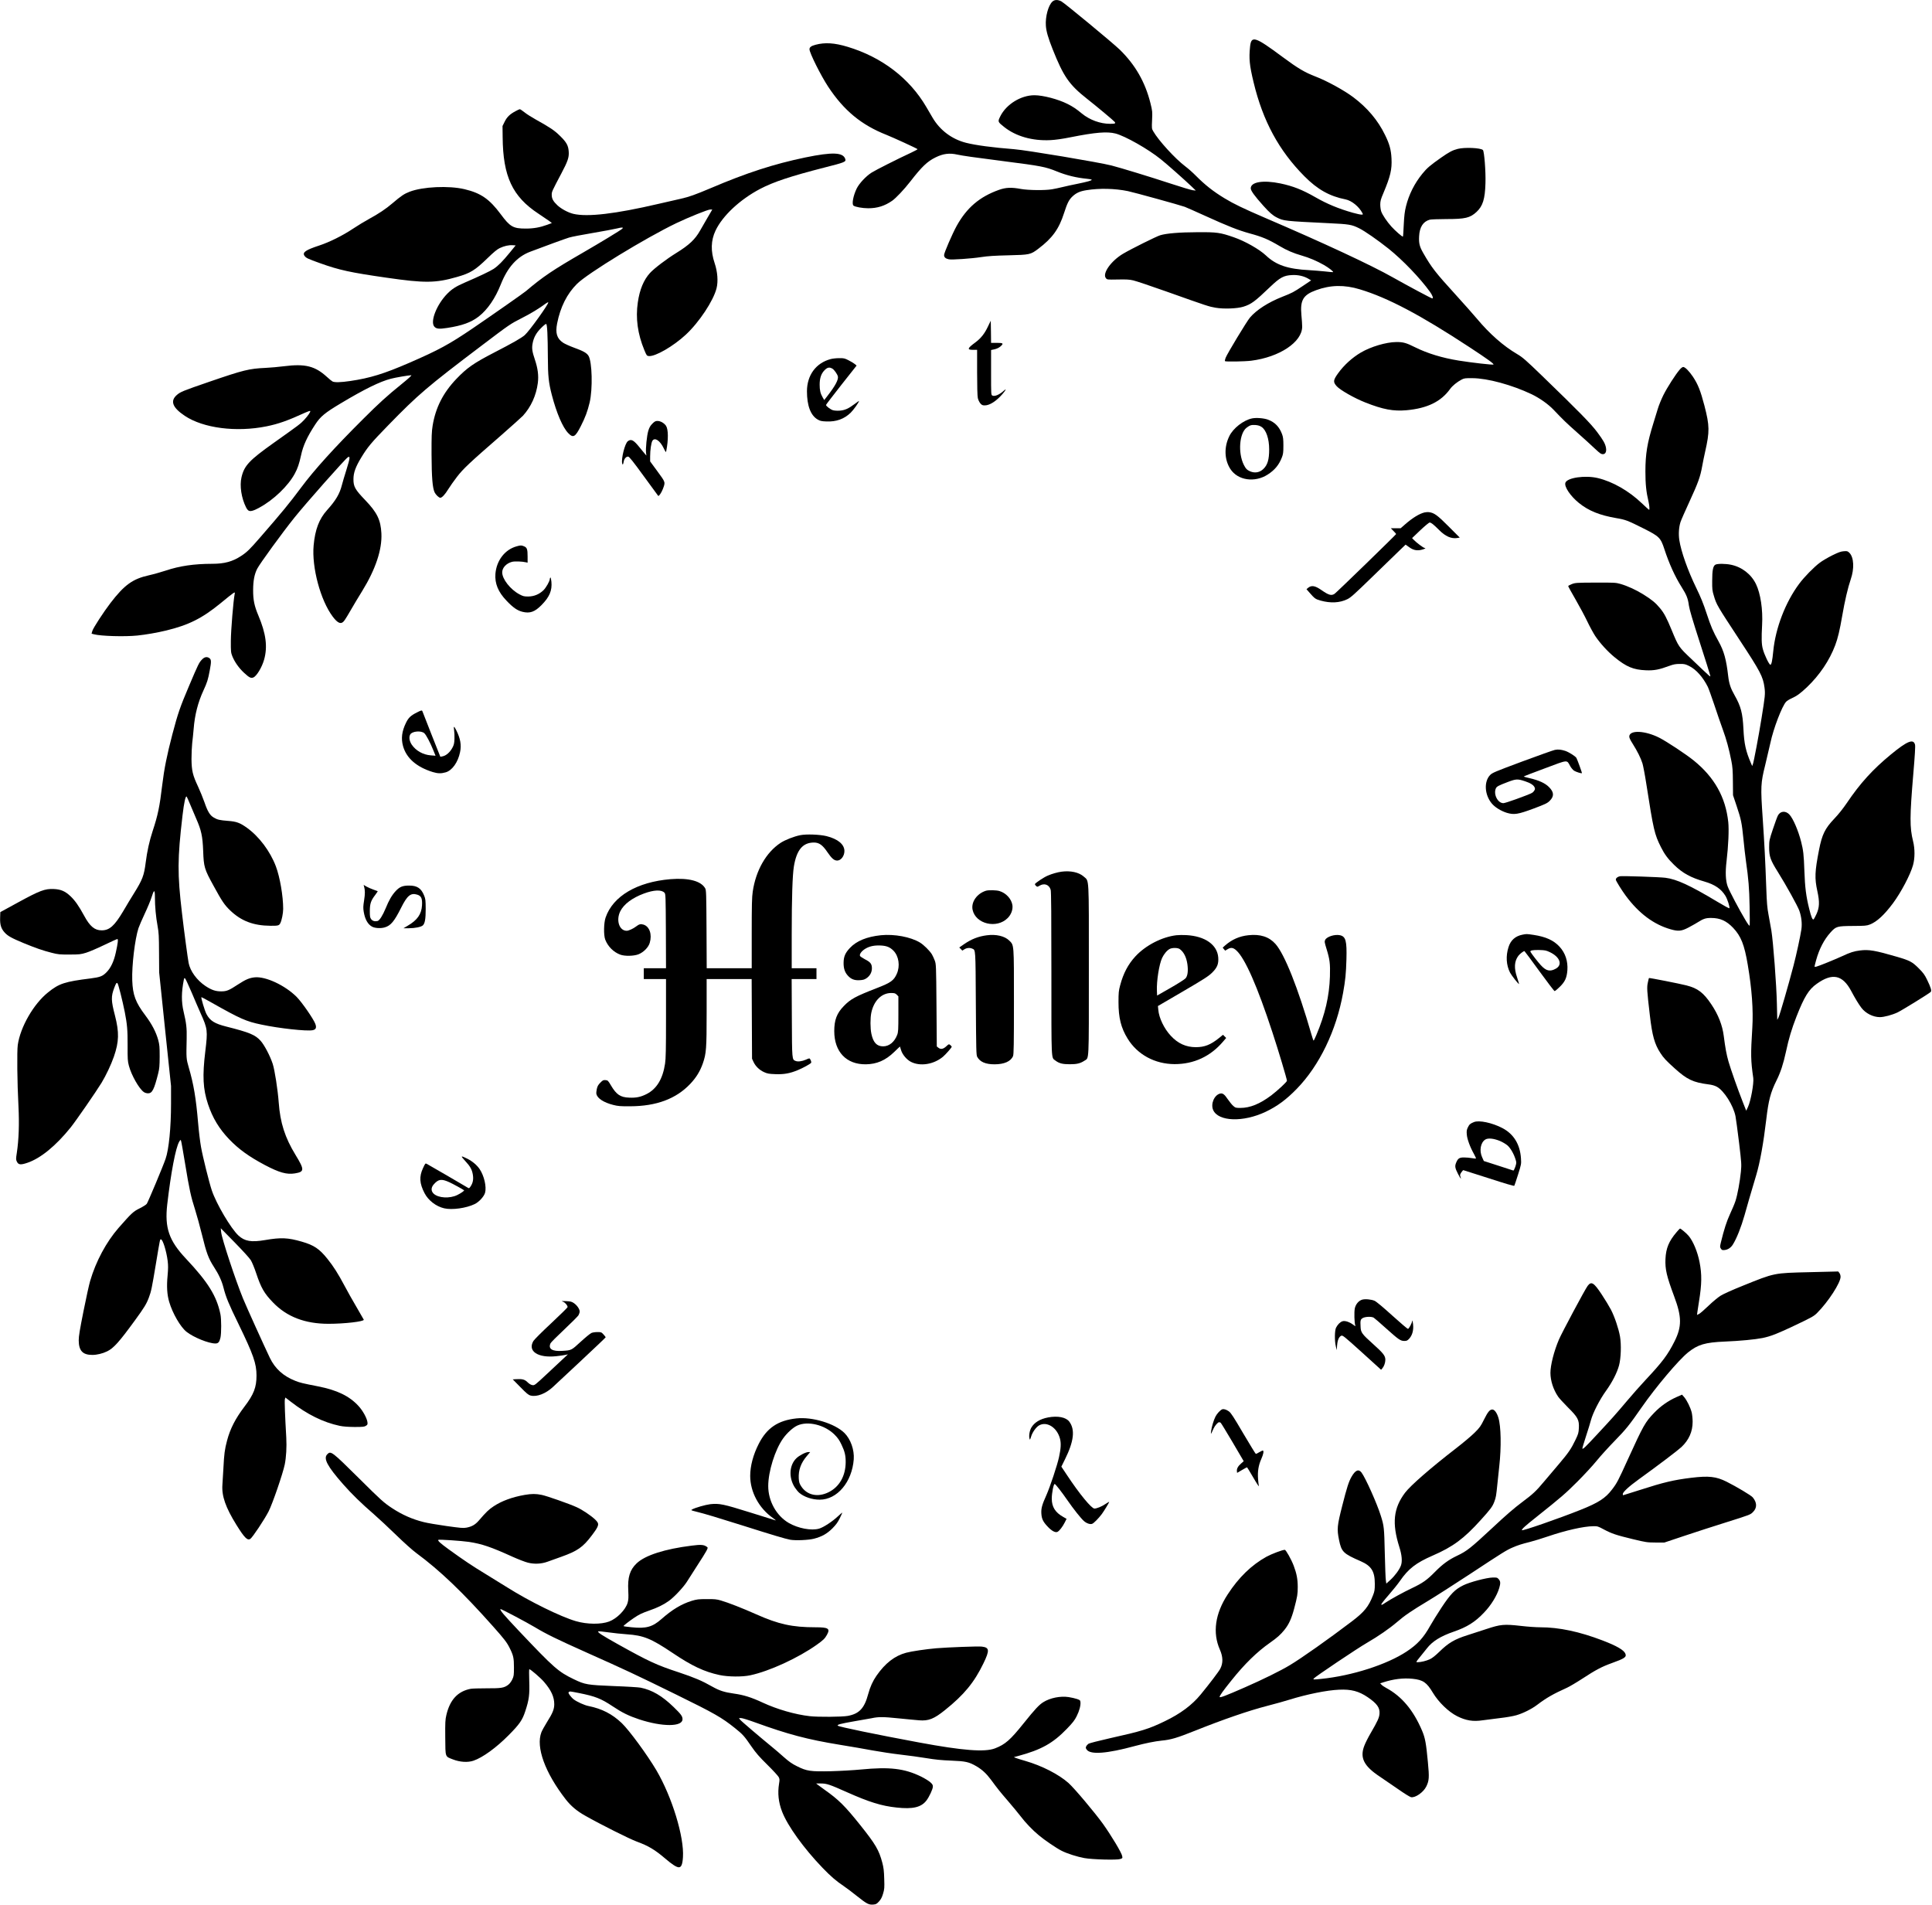
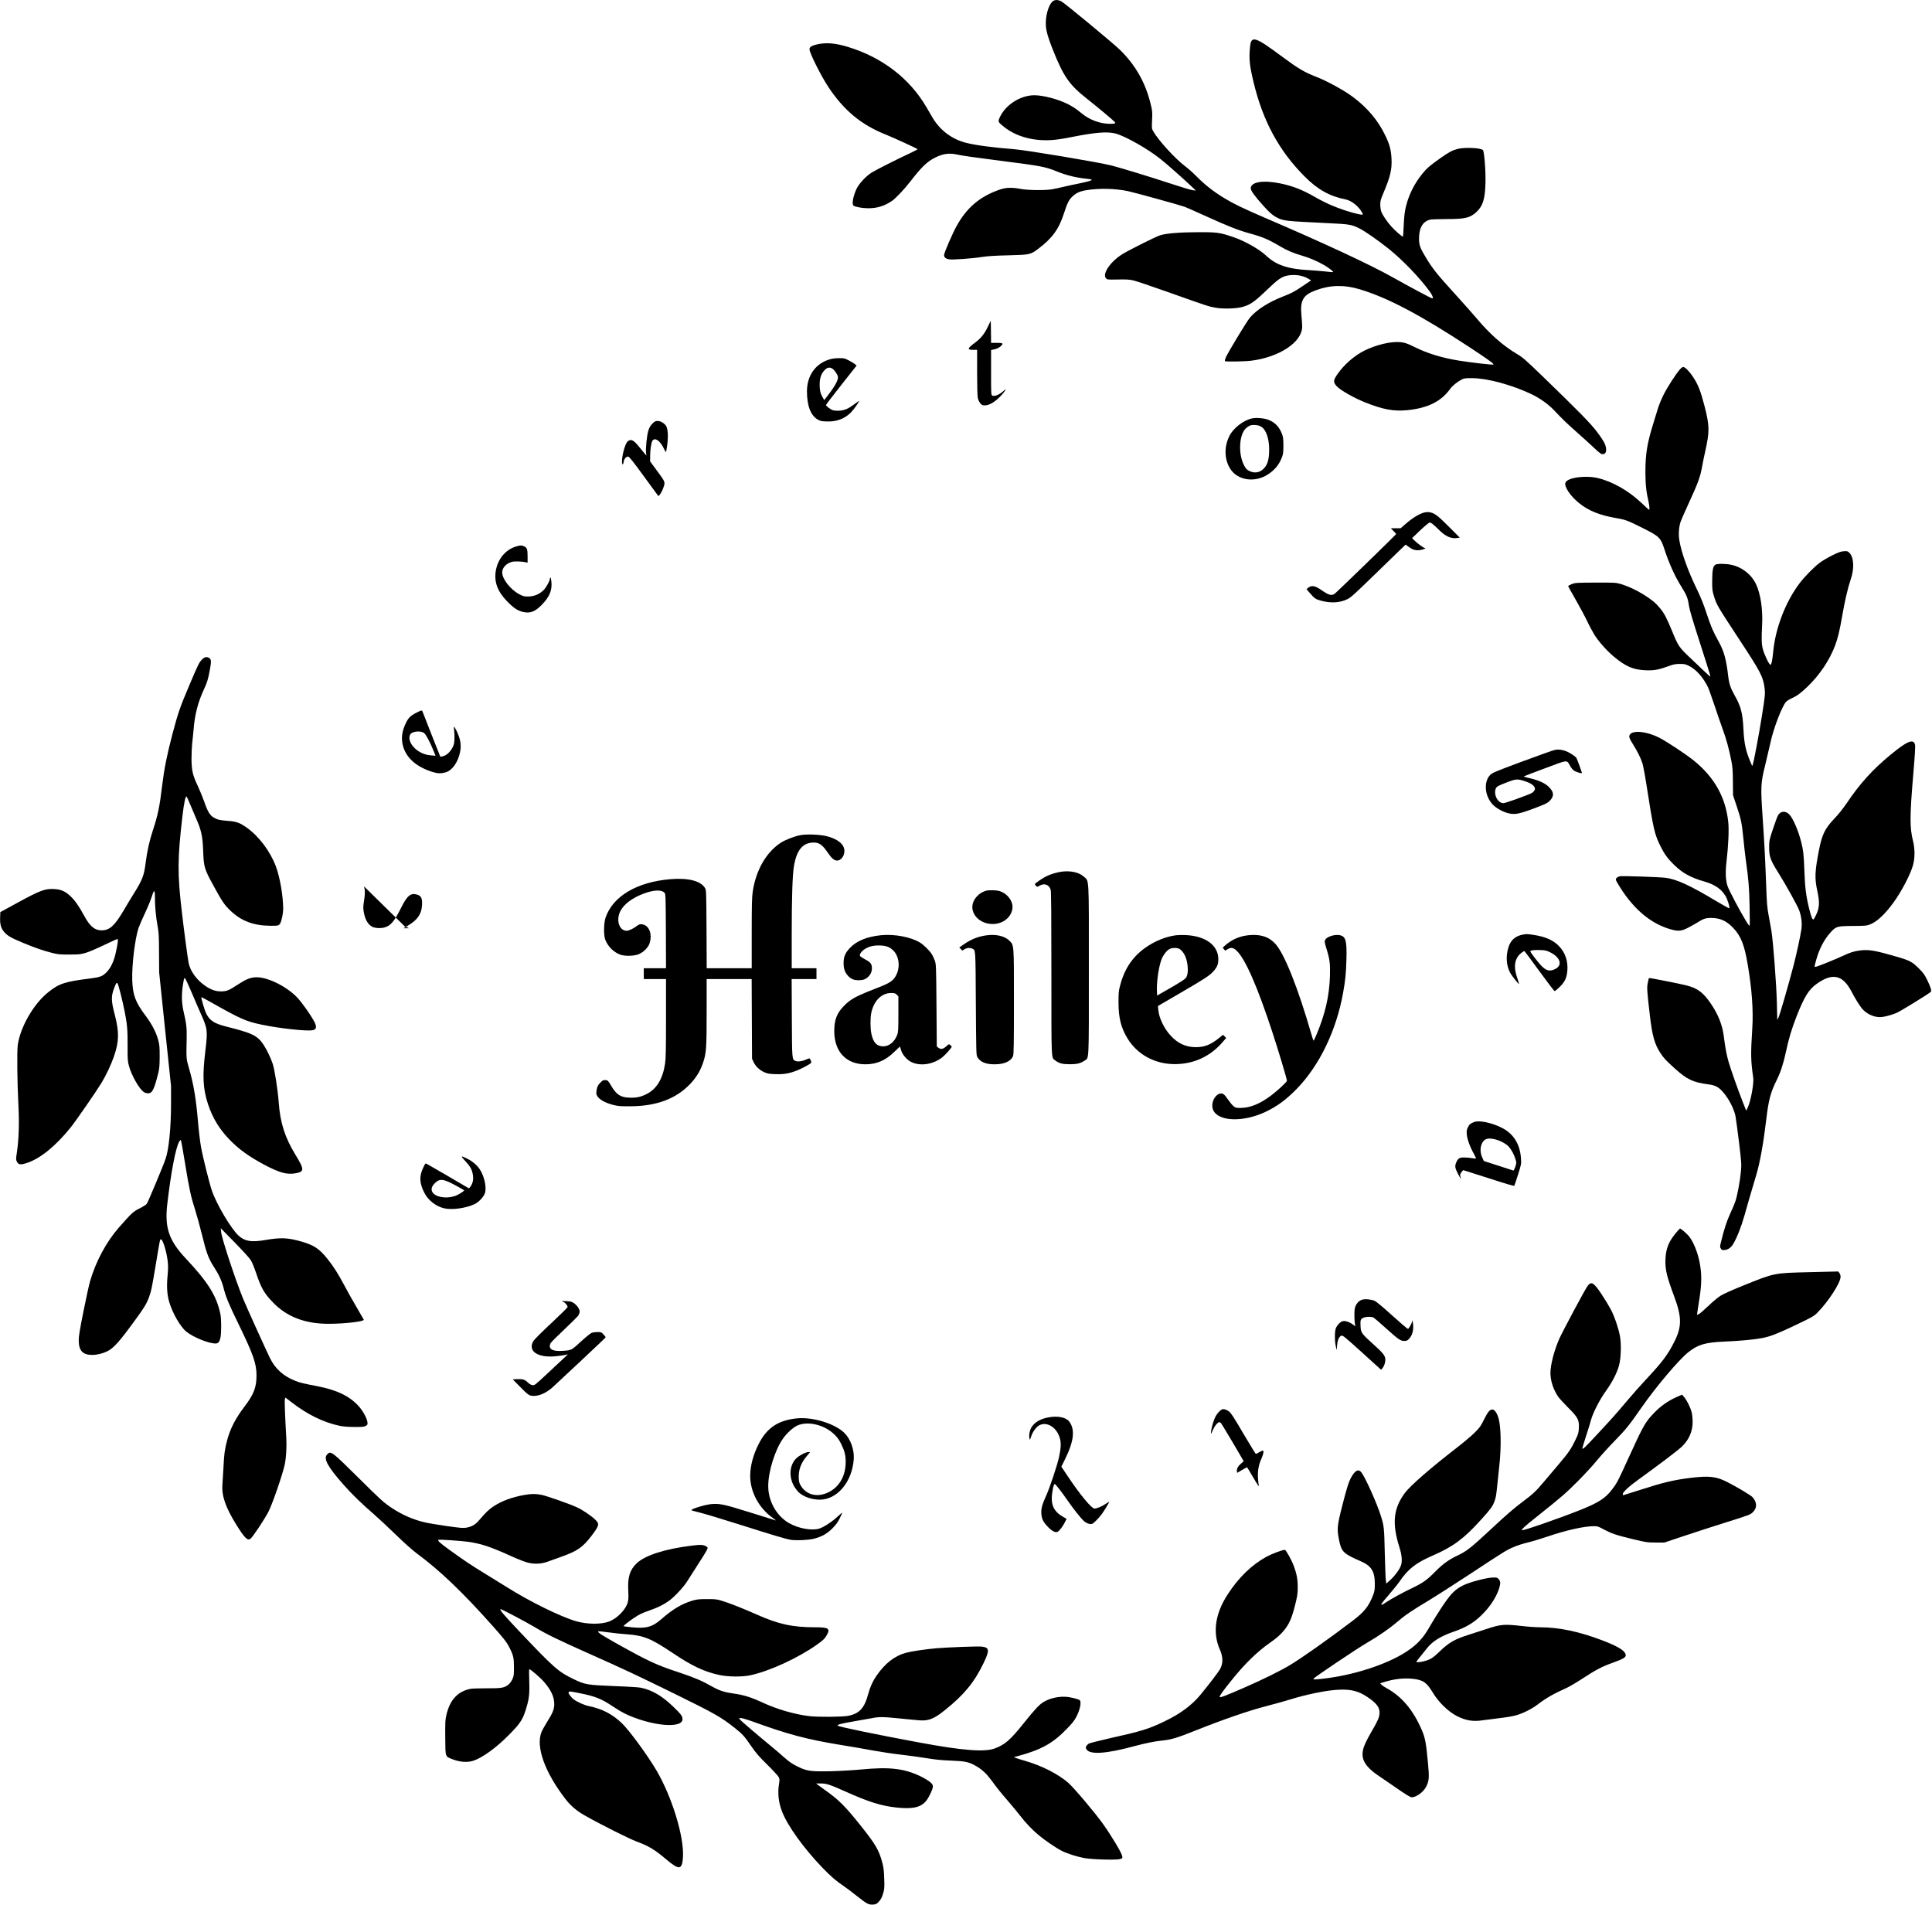
<svg xmlns="http://www.w3.org/2000/svg" version="1.0" width="3043pt" height="3000pt" viewBox="0 0 3043 3000" preserveAspectRatio="xMidYMid meet">
  <g transform="translate(0,3000) scale(0.1,-0.1)" fill="#000000" stroke="none">
    <path d="M16576 29975 c-65 -60 -113 -238 -103 -380 6 -89 36 -192 107 -371 171 -430 260 -558 540 -779 160 -126 422 -345 437 -365 19 -25 6 -30 -73 -30 -155 0 -321 61 -444 162 -88 73 -142 109 -228 152 -147 74 -384 136 -519 136 -212 0 -442 -141 -537 -330 -43 -87 -43 -88 60 -170 185 -147 444 -221 728 -207 81 4 188 19 322 46 387 77 571 92 704 58 153 -40 514 -244 713 -405 95 -75 375 -324 482 -426 l70 -67 -48 5 c-26 3 -184 50 -350 105 -338 111 -781 246 -932 285 -207 52 -1331 240 -1530 256 -342 27 -605 62 -759 101 -224 57 -411 198 -527 395 -26 44 -70 120 -99 169 -264 452 -699 785 -1240 948 -205 62 -356 72 -505 32 -68 -18 -95 -38 -95 -71 0 -56 178 -413 294 -589 248 -376 524 -604 921 -760 107 -43 470 -209 487 -224 3 -3 -42 -28 -100 -55 -210 -97 -558 -273 -623 -314 -90 -57 -196 -171 -236 -252 -54 -112 -79 -244 -50 -268 25 -21 142 -42 232 -42 143 0 259 36 377 118 59 41 188 177 285 302 183 236 267 316 398 381 122 60 219 72 345 44 83 -18 248 -42 740 -105 579 -74 646 -87 824 -159 152 -62 305 -100 479 -117 37 -3 70 -10 72 -15 7 -11 -72 -33 -230 -65 -71 -14 -173 -36 -225 -49 -52 -13 -129 -29 -170 -36 -109 -19 -374 -16 -490 5 -149 28 -238 24 -345 -14 -306 -109 -508 -281 -668 -570 -67 -122 -197 -422 -197 -456 0 -37 23 -57 75 -68 47 -10 355 11 510 35 104 16 214 23 430 28 334 8 348 11 469 103 220 166 325 310 405 561 52 161 78 212 136 266 59 54 116 80 219 96 205 33 446 27 651 -15 97 -20 821 -220 895 -247 25 -9 173 -75 330 -146 349 -159 516 -224 686 -271 207 -56 297 -94 480 -202 110 -66 218 -112 344 -148 119 -34 240 -85 354 -150 76 -44 152 -103 143 -112 -2 -2 -59 3 -127 11 -69 7 -179 16 -245 20 -341 17 -526 80 -685 231 -103 97 -329 226 -506 287 -215 75 -267 82 -574 80 -283 -1 -487 -18 -586 -48 -58 -17 -458 -216 -583 -290 -191 -113 -332 -312 -273 -385 20 -25 20 -25 189 -22 131 3 184 0 242 -14 41 -9 278 -88 525 -176 649 -231 667 -236 769 -254 130 -23 345 -15 442 16 122 38 180 81 419 310 157 150 216 182 347 188 97 5 190 -17 262 -61 l38 -23 -128 -86 c-149 -100 -168 -110 -328 -173 -218 -86 -405 -206 -507 -326 -52 -62 -358 -568 -384 -635 -9 -24 -14 -48 -10 -52 12 -11 310 -6 413 7 446 56 803 294 803 536 0 33 -5 115 -12 182 -22 235 27 319 232 393 226 83 446 87 689 13 441 -133 952 -403 1726 -911 279 -183 389 -262 378 -273 -9 -9 -349 30 -547 62 -260 42 -493 113 -686 209 -142 71 -189 84 -300 83 -159 -2 -398 -73 -555 -165 -136 -80 -265 -197 -357 -324 -80 -111 -84 -140 -24 -207 55 -61 280 -189 451 -256 281 -111 440 -140 649 -122 327 30 543 135 687 336 36 50 109 109 179 146 41 22 57 24 170 23 240 -1 624 -106 934 -253 128 -62 261 -156 346 -245 148 -156 197 -204 380 -366 102 -90 221 -199 265 -241 44 -43 91 -82 105 -87 56 -21 89 21 75 96 -12 64 -39 113 -135 242 -99 134 -284 323 -865 885 -268 259 -311 296 -400 349 -216 127 -431 316 -632 556 -58 69 -205 235 -328 370 -329 361 -386 435 -518 665 -58 101 -71 153 -65 264 7 144 63 232 167 261 20 5 137 10 261 10 299 0 374 18 476 112 99 92 134 202 141 453 6 187 -19 500 -40 522 -34 35 -288 46 -397 18 -84 -22 -133 -48 -265 -140 -169 -119 -221 -163 -291 -250 -125 -153 -213 -329 -259 -515 -20 -81 -28 -146 -35 -288 -4 -101 -10 -186 -13 -188 -8 -8 -119 89 -181 157 -71 79 -141 183 -161 239 -8 23 -15 72 -15 107 0 56 7 83 51 186 109 260 135 369 126 541 -7 138 -31 227 -102 371 -112 231 -280 429 -500 594 -145 109 -417 258 -595 326 -167 64 -276 128 -515 305 -441 328 -497 345 -516 163 -19 -186 -9 -291 56 -560 146 -608 398 -1074 800 -1479 206 -208 397 -315 647 -364 97 -19 214 -114 267 -217 11 -21 10 -23 -17 -23 -16 0 -75 13 -133 29 -226 64 -407 139 -593 246 -204 117 -353 175 -549 216 -271 56 -467 24 -467 -77 0 -37 59 -119 198 -274 96 -107 147 -152 212 -185 109 -55 118 -56 816 -90 324 -15 363 -22 479 -79 90 -44 295 -187 466 -323 222 -178 496 -463 651 -678 41 -57 58 -105 37 -105 -14 0 -375 193 -624 333 -333 189 -1099 546 -2005 934 -344 148 -498 222 -641 309 -180 109 -308 210 -455 358 -44 45 -118 111 -165 146 -158 119 -420 405 -504 551 -25 43 -25 47 -19 180 6 130 5 140 -26 265 -83 332 -238 602 -482 841 -108 105 -876 740 -923 763 -57 28 -106 26 -139 -5z" />
-     <path d="M8118 28248 c-88 -47 -134 -92 -170 -166 l-33 -67 2 -175 c5 -619 154 -936 563 -1205 74 -49 152 -102 174 -118 l38 -30 -75 -28 c-112 -41 -213 -59 -335 -59 -200 0 -248 27 -396 227 -178 239 -313 332 -569 393 -248 59 -659 40 -866 -40 -85 -33 -133 -65 -269 -181 -105 -90 -216 -164 -372 -249 -63 -34 -176 -103 -250 -152 -163 -109 -373 -213 -535 -266 -207 -68 -264 -106 -231 -158 25 -37 47 -48 246 -119 303 -109 479 -147 1050 -229 600 -87 772 -85 1105 11 215 61 286 105 485 298 98 95 151 139 192 158 70 33 141 49 203 45 l47 -3 -93 -114 c-112 -137 -181 -207 -254 -256 -55 -36 -234 -121 -453 -215 -139 -60 -202 -100 -277 -176 -165 -168 -271 -434 -206 -516 31 -38 75 -43 204 -23 236 36 376 87 496 179 141 110 261 285 351 512 106 266 255 431 460 509 221 84 555 206 612 223 37 12 203 44 370 72 167 28 340 61 386 72 83 21 108 19 81 -6 -26 -24 -349 -220 -619 -376 -471 -272 -631 -380 -895 -604 -40 -34 -516 -367 -840 -588 -370 -251 -533 -340 -1000 -543 -397 -172 -616 -240 -930 -286 -148 -22 -246 -24 -278 -7 -12 6 -52 39 -88 72 -187 171 -342 210 -674 168 -88 -11 -218 -23 -290 -26 -262 -12 -348 -33 -892 -220 -416 -143 -452 -158 -509 -208 -107 -94 -67 -198 126 -327 291 -195 811 -262 1287 -166 191 39 335 90 610 216 40 18 75 30 79 26 10 -10 -36 -77 -95 -140 -62 -65 -69 -71 -478 -361 -387 -275 -466 -359 -509 -542 -32 -135 -2 -329 72 -476 38 -76 74 -76 211 -2 222 120 453 342 556 534 44 80 70 157 98 286 33 157 97 295 225 490 82 125 151 182 404 333 371 222 615 342 787 386 71 19 283 55 320 55 14 0 -39 -48 -157 -144 -215 -173 -357 -302 -596 -541 -455 -453 -775 -806 -982 -1085 -188 -252 -293 -380 -645 -785 -163 -188 -208 -232 -300 -292 -134 -88 -263 -123 -455 -123 -284 0 -515 -34 -732 -107 -74 -24 -193 -58 -265 -74 -256 -57 -386 -151 -607 -439 -107 -140 -269 -389 -283 -436 l-13 -44 37 -10 c109 -29 481 -40 682 -20 142 15 309 44 459 80 353 86 563 191 853 428 231 189 233 191 223 145 -20 -97 -59 -570 -60 -733 -1 -173 1 -189 23 -245 36 -90 103 -186 184 -261 83 -77 109 -90 148 -74 52 22 135 160 169 281 57 203 30 409 -91 696 -63 149 -83 245 -82 403 1 145 20 245 64 332 39 77 397 570 586 805 180 225 801 926 842 951 39 23 35 -11 -22 -195 -31 -98 -63 -207 -72 -243 -36 -140 -94 -239 -233 -394 -126 -140 -189 -306 -212 -555 -32 -348 109 -871 303 -1126 60 -79 106 -110 142 -93 30 14 46 37 145 208 46 80 124 210 174 290 212 344 316 656 303 910 -11 211 -67 327 -253 521 -162 169 -188 214 -187 334 0 99 34 193 123 339 101 166 155 231 423 506 475 488 616 608 1472 1256 446 338 451 341 641 438 133 67 268 149 371 226 18 13 35 21 38 18 16 -15 -298 -453 -370 -516 -52 -46 -193 -126 -480 -274 -323 -167 -428 -240 -595 -414 -211 -220 -330 -456 -376 -739 -15 -91 -18 -168 -17 -455 2 -362 15 -524 49 -596 18 -37 67 -84 89 -84 26 0 75 52 124 133 28 45 90 134 139 197 98 127 192 216 698 656 164 144 317 281 340 305 127 139 210 321 235 517 15 116 0 231 -47 370 -42 124 -50 178 -35 254 17 92 57 166 133 241 37 38 73 67 80 65 17 -6 25 -177 27 -527 1 -292 12 -397 62 -590 75 -287 171 -512 259 -603 78 -81 111 -62 198 110 71 140 105 231 139 372 50 212 40 643 -18 736 -28 45 -81 75 -230 129 -68 25 -145 60 -170 77 -98 66 -124 151 -94 304 51 258 156 468 314 624 166 165 1082 724 1563 955 195 93 497 215 534 215 l33 0 -83 -142 c-46 -79 -95 -163 -109 -189 -79 -140 -173 -229 -376 -354 -157 -97 -348 -243 -414 -315 -99 -109 -162 -261 -191 -462 -37 -249 -3 -498 103 -753 35 -85 39 -90 70 -93 102 -10 386 154 583 337 211 196 435 535 484 731 27 108 16 259 -30 395 -64 190 -60 357 14 513 110 233 384 489 701 656 214 112 483 201 1014 337 320 81 342 90 329 133 -33 108 -202 114 -630 26 -494 -103 -922 -241 -1489 -483 -246 -104 -341 -138 -470 -167 -55 -12 -214 -49 -354 -81 -677 -158 -1119 -210 -1341 -157 -80 19 -187 76 -249 133 -68 64 -91 105 -91 168 0 47 2 52 153 338 98 185 120 248 115 334 -5 100 -33 153 -138 255 -88 87 -159 134 -384 259 -63 35 -142 85 -175 112 -34 27 -67 49 -74 49 -6 0 -38 -15 -69 -32z" />
    <path d="M15563 24862 c-55 -118 -113 -190 -203 -257 -125 -92 -131 -115 -35 -115 l65 0 0 -355 c0 -209 4 -374 11 -403 5 -27 23 -64 38 -83 25 -29 35 -34 72 -34 79 0 185 70 282 183 52 61 63 90 20 50 -70 -64 -147 -97 -183 -78 -20 10 -20 18 -20 364 l0 353 56 12 c34 8 68 24 90 43 56 49 47 58 -56 58 l-90 0 -2 174 -3 175 -42 -87z" />
    <path d="M13082 24344 c-231 -62 -371 -253 -372 -506 0 -227 58 -381 168 -445 39 -23 61 -28 137 -31 157 -7 283 39 385 139 46 45 130 164 130 184 0 2 -30 -18 -66 -46 -101 -76 -158 -101 -240 -107 -42 -3 -86 1 -108 8 -39 13 -106 65 -106 82 0 5 109 147 241 315 l241 305 -28 24 c-16 13 -60 40 -98 59 -62 32 -76 35 -150 34 -44 0 -105 -7 -134 -15z m28 -150 c30 -18 77 -85 87 -122 12 -50 -41 -150 -166 -310 l-49 -63 -25 43 c-35 60 -47 111 -47 199 0 102 23 172 75 226 46 48 78 54 125 27z" />
    <path d="M26456 24178 c-66 -76 -197 -281 -257 -401 -32 -65 -73 -164 -89 -220 -17 -56 -49 -158 -70 -228 -95 -305 -124 -479 -124 -754 0 -199 12 -320 50 -480 14 -62 18 -125 8 -125 -3 0 -56 48 -117 106 -204 194 -456 338 -689 394 -199 48 -484 7 -512 -73 -22 -61 78 -210 214 -320 153 -123 325 -192 585 -237 148 -25 180 -37 435 -165 244 -123 266 -144 325 -325 74 -226 165 -428 271 -596 79 -125 100 -179 115 -291 9 -63 57 -226 170 -576 86 -268 161 -502 164 -520 8 -37 33 -58 -296 255 -199 188 -202 194 -309 453 -80 194 -119 268 -184 346 -68 83 -130 134 -258 214 -118 74 -251 135 -365 168 -74 21 -95 22 -393 21 -299 -1 -318 -3 -372 -23 -32 -13 -58 -27 -58 -32 0 -6 52 -101 116 -211 64 -111 147 -266 185 -346 38 -80 94 -182 123 -227 76 -114 197 -247 305 -335 187 -153 297 -199 496 -207 130 -5 205 9 375 72 58 21 93 28 156 28 73 1 89 -3 148 -32 109 -53 217 -174 295 -329 12 -24 57 -150 101 -280 43 -130 103 -305 134 -389 58 -158 99 -309 136 -498 18 -90 23 -150 24 -325 l2 -215 57 -170 c71 -213 81 -261 107 -520 11 -115 29 -273 40 -350 40 -279 52 -425 57 -705 3 -157 4 -294 2 -305 -3 -15 -22 8 -68 85 -94 156 -250 451 -279 528 -33 90 -39 224 -18 397 29 248 40 494 27 618 -42 392 -219 706 -544 969 -127 102 -422 297 -543 359 -222 112 -462 124 -472 23 -2 -22 12 -53 54 -119 74 -118 127 -224 154 -310 11 -38 39 -182 60 -320 114 -731 128 -793 232 -1000 55 -110 112 -186 205 -276 134 -131 263 -202 480 -264 163 -47 264 -117 330 -226 33 -55 73 -183 61 -194 -4 -4 -89 42 -190 103 -432 259 -641 355 -818 377 -99 12 -674 31 -714 24 -38 -7 -66 -30 -66 -54 0 -18 95 -170 158 -255 206 -277 438 -450 703 -526 122 -35 172 -31 281 26 46 24 110 60 144 81 93 59 128 71 214 71 143 0 242 -45 348 -156 123 -130 177 -265 230 -581 65 -382 89 -715 72 -991 -27 -424 -25 -515 15 -794 11 -83 -39 -359 -83 -454 l-28 -60 -53 134 c-82 208 -189 513 -226 640 -32 111 -51 216 -75 404 -21 167 -86 334 -194 495 -125 187 -214 255 -395 301 -110 28 -583 121 -589 116 -2 -3 -11 -36 -18 -73 -16 -76 -14 -121 32 -513 37 -322 75 -457 168 -598 48 -74 88 -118 222 -238 195 -177 292 -222 532 -253 57 -7 99 -19 134 -38 112 -61 259 -293 293 -463 8 -41 33 -228 56 -415 39 -329 40 -343 29 -460 -16 -159 -53 -361 -85 -460 -14 -43 -53 -136 -86 -206 -54 -118 -93 -238 -144 -447 -16 -68 -16 -74 0 -98 15 -23 22 -26 60 -22 52 6 98 37 129 87 60 96 130 273 183 459 49 175 86 305 184 632 60 199 115 508 159 880 35 300 68 426 162 614 63 126 107 261 148 451 44 207 90 360 166 555 122 310 193 426 318 514 247 177 409 143 546 -117 59 -111 114 -202 158 -260 67 -88 184 -147 292 -147 65 0 192 34 277 74 68 32 491 293 522 322 19 18 4 69 -57 194 -38 79 -61 109 -132 180 -101 101 -139 121 -340 180 -344 100 -444 118 -584 100 -95 -12 -153 -30 -281 -90 -106 -49 -368 -156 -407 -165 -16 -4 -28 -3 -28 1 0 5 11 50 25 101 49 177 125 324 226 436 88 97 102 101 354 103 191 1 215 3 267 23 110 43 227 151 366 338 127 172 272 448 313 596 31 111 31 258 1 378 -54 217 -53 387 4 1064 24 278 33 432 27 455 -24 99 -122 59 -379 -152 -289 -238 -486 -455 -695 -765 -59 -87 -132 -179 -199 -249 -146 -153 -192 -249 -239 -489 -67 -343 -71 -446 -27 -649 38 -173 34 -259 -14 -364 -18 -39 -38 -76 -45 -82 -16 -13 -38 38 -69 166 -49 196 -67 337 -76 599 -9 256 -17 323 -51 457 -45 177 -127 368 -186 430 -60 63 -144 55 -181 -19 -11 -21 -46 -117 -78 -213 -57 -170 -58 -178 -59 -285 0 -146 20 -202 140 -393 125 -199 311 -535 336 -607 33 -94 45 -201 32 -292 -17 -114 -78 -395 -123 -568 -82 -314 -218 -782 -237 -819 l-20 -39 -6 254 c-6 292 -58 977 -87 1154 -11 66 -31 179 -45 250 -20 105 -27 184 -35 415 -16 443 -29 695 -56 1095 -35 507 -32 559 39 845 30 124 67 281 82 350 47 224 183 579 248 648 12 13 50 37 84 52 86 39 139 78 243 176 199 190 355 421 445 660 42 110 72 238 110 459 41 239 90 449 135 580 59 170 50 347 -21 418 -28 27 -34 29 -88 25 -46 -3 -84 -17 -182 -65 -68 -34 -155 -85 -194 -114 -96 -72 -247 -226 -327 -334 -217 -291 -373 -699 -408 -1060 -15 -154 -28 -215 -46 -215 -19 0 -97 162 -119 250 -20 75 -22 164 -11 375 14 243 -24 495 -96 645 -75 155 -221 269 -393 305 -86 18 -211 19 -245 2 -38 -19 -52 -87 -52 -257 -1 -129 2 -155 26 -233 42 -142 50 -154 406 -697 326 -496 369 -576 392 -749 13 -101 10 -131 -47 -484 -42 -264 -122 -689 -137 -726 l-10 -26 -19 44 c-82 189 -108 307 -119 541 -12 248 -40 355 -139 529 -62 108 -87 183 -101 302 -30 261 -66 392 -150 544 -90 162 -121 234 -190 443 -50 153 -93 258 -163 402 -133 273 -240 575 -267 755 -14 94 -7 202 19 283 10 31 73 174 139 317 140 304 173 397 202 560 12 66 33 170 47 230 72 319 71 407 -11 725 -62 236 -101 335 -181 456 -60 89 -124 154 -154 154 -11 0 -36 -19 -55 -42z" />
    <path d="M19720 23410 c-136 -29 -297 -154 -358 -280 -85 -173 -78 -370 17 -517 116 -179 382 -219 587 -88 111 71 179 153 224 270 20 51 24 78 24 185 0 103 -4 135 -21 182 -44 117 -112 187 -221 228 -63 24 -186 34 -252 20z m150 -134 c73 -48 120 -187 120 -353 0 -162 -25 -246 -92 -310 -57 -55 -132 -68 -205 -38 -52 22 -71 42 -103 105 -93 188 -70 497 45 584 51 39 74 46 138 42 41 -3 70 -12 97 -30z" />
    <path d="M10275 23327 c-32 -32 -48 -59 -64 -112 -23 -75 -44 -283 -35 -350 l5 -40 -23 26 c-13 15 -52 62 -88 107 -91 113 -131 133 -182 92 -46 -35 -106 -275 -88 -350 7 -29 15 -19 24 31 8 46 41 81 71 77 17 -2 78 -78 245 -308 123 -168 225 -307 227 -310 10 -11 52 52 73 107 42 112 45 102 -84 278 l-116 158 0 79 c0 99 17 216 36 246 38 58 120 3 179 -120 31 -64 34 -67 39 -41 35 178 33 341 -4 397 -31 44 -87 76 -135 76 -31 0 -45 -8 -80 -43z" />
    <path d="M22437 21929 c-80 -19 -187 -84 -304 -186 l-72 -63 -78 0 -77 0 42 -43 c23 -23 42 -45 42 -48 0 -9 -940 -922 -969 -941 -50 -34 -93 -22 -206 57 -103 72 -158 81 -214 35 l-23 -20 50 -57 c78 -90 92 -100 171 -122 159 -44 301 -37 421 21 56 27 112 78 395 353 182 176 374 363 427 414 l97 93 49 -35 c67 -50 121 -63 194 -48 53 11 88 31 55 31 -16 0 -130 85 -169 127 l-27 28 129 123 c71 67 137 122 147 122 24 0 60 -28 149 -117 100 -101 192 -141 285 -127 l41 7 -174 174 c-177 178 -228 215 -308 226 -19 3 -52 1 -73 -4z" />
    <path d="M8140 21396 c-187 -50 -320 -223 -337 -435 -11 -151 43 -284 173 -420 104 -110 170 -156 253 -177 117 -29 194 -2 300 106 126 127 169 230 156 367 -4 40 -11 71 -16 67 -5 -3 -9 -13 -9 -22 0 -34 -59 -138 -101 -179 -67 -64 -148 -97 -239 -98 -67 0 -82 4 -140 35 -143 77 -270 240 -270 345 0 73 64 142 154 166 40 11 161 7 219 -7 l27 -6 0 95 c0 116 -9 143 -55 162 -41 18 -55 18 -115 1z" />
    <path d="M3181 19612 c-46 -48 -57 -70 -202 -412 -143 -336 -176 -432 -264 -765 -86 -329 -129 -544 -160 -800 -40 -339 -68 -474 -151 -725 -50 -152 -87 -318 -109 -493 -26 -207 -51 -272 -183 -484 -44 -70 -122 -199 -173 -287 -137 -230 -215 -299 -338 -299 -110 0 -185 62 -276 231 -82 151 -143 238 -213 305 -86 81 -153 110 -267 115 -138 6 -219 -25 -560 -211 l-280 -153 -3 -88 c-4 -110 16 -173 71 -233 51 -56 108 -87 297 -166 192 -79 307 -119 446 -154 98 -25 126 -28 279 -27 156 0 177 3 260 28 50 15 178 70 286 122 107 52 201 94 208 94 15 0 8 -66 -25 -213 -30 -139 -80 -245 -149 -313 -60 -60 -99 -75 -245 -94 -410 -51 -500 -80 -674 -221 -227 -182 -435 -543 -476 -827 -14 -97 -9 -593 11 -969 14 -274 5 -526 -26 -731 -15 -97 -15 -105 2 -140 24 -48 58 -52 162 -17 208 69 451 267 686 560 80 100 398 559 484 700 71 117 150 284 195 413 81 235 85 381 17 647 -62 237 -63 299 -12 435 29 76 37 88 52 73 13 -13 77 -267 114 -451 38 -196 46 -283 45 -534 -1 -208 1 -242 20 -313 39 -149 164 -369 237 -416 15 -11 44 -19 65 -19 66 0 96 60 160 315 19 76 22 118 23 265 0 152 -3 186 -23 260 -34 124 -99 249 -201 385 -157 208 -200 324 -208 555 -8 235 42 649 98 821 12 35 56 138 99 229 43 91 90 204 105 252 41 132 55 134 55 7 0 -146 16 -314 42 -454 19 -105 22 -157 23 -425 l2 -305 93 -895 94 -895 0 -275 c0 -380 -34 -723 -86 -872 -37 -110 -277 -682 -296 -708 -10 -14 -61 -46 -113 -72 -101 -50 -125 -73 -331 -307 -195 -224 -358 -528 -448 -836 -17 -57 -64 -271 -105 -477 -58 -291 -75 -392 -75 -458 1 -164 62 -230 214 -230 73 0 161 21 233 56 103 50 189 146 439 489 145 199 181 257 219 359 37 97 47 149 110 527 68 408 64 389 80 389 29 0 87 -186 106 -340 9 -73 8 -125 -1 -227 -17 -172 -9 -303 25 -418 53 -180 177 -395 273 -471 111 -88 348 -184 455 -184 44 0 63 22 79 90 16 71 16 298 -1 375 -60 285 -194 501 -544 873 -266 283 -335 484 -293 852 58 501 133 896 189 989 19 31 22 32 28 15 5 -10 33 -172 64 -359 67 -410 92 -523 157 -725 27 -85 77 -265 110 -400 69 -284 102 -372 186 -502 77 -118 124 -220 151 -325 39 -153 82 -258 236 -573 236 -486 285 -626 285 -815 0 -186 -43 -297 -190 -490 -142 -187 -225 -348 -274 -535 -37 -138 -46 -212 -57 -430 -6 -107 -13 -226 -16 -265 -13 -177 50 -357 220 -631 127 -204 174 -252 220 -221 34 22 221 303 287 431 62 121 225 595 255 741 23 116 32 273 24 421 -20 347 -29 582 -22 606 l8 27 85 -66 c259 -201 511 -325 770 -380 59 -12 131 -17 235 -18 130 0 155 3 179 19 25 16 28 22 23 59 -9 63 -73 180 -140 252 -143 157 -338 251 -639 310 -245 48 -283 57 -358 87 -188 74 -317 191 -399 360 -88 184 -367 799 -424 938 -117 286 -335 945 -344 1045 l-6 60 219 -223 c129 -132 234 -247 255 -281 19 -32 57 -123 83 -202 78 -234 127 -319 265 -462 218 -227 505 -337 876 -337 248 0 555 35 555 64 0 2 -50 89 -111 193 -61 103 -149 259 -194 345 -98 184 -170 299 -267 420 -126 158 -213 217 -405 272 -219 63 -327 68 -578 25 -217 -37 -320 -20 -419 71 -120 111 -348 498 -420 711 -41 122 -144 535 -170 684 -14 77 -35 248 -46 380 -33 388 -70 609 -147 872 -40 139 -40 142 -33 458 4 162 -6 243 -48 420 -37 158 -36 306 4 508 5 22 9 26 19 17 8 -6 54 -107 104 -223 49 -117 113 -264 141 -327 110 -244 113 -272 74 -595 -48 -393 -37 -597 42 -835 72 -217 176 -389 333 -553 152 -158 310 -272 562 -406 228 -120 345 -153 474 -132 152 25 153 56 9 292 -166 272 -241 506 -264 824 -15 202 -63 512 -95 610 -42 127 -132 298 -191 363 -85 94 -174 131 -538 223 -187 47 -258 92 -314 197 -27 50 -89 259 -80 267 2 1 71 -35 153 -82 464 -262 550 -300 795 -351 277 -59 708 -106 803 -88 53 10 66 40 43 101 -31 81 -214 344 -295 425 -182 181 -485 323 -657 307 -85 -8 -145 -34 -265 -112 -141 -93 -179 -109 -264 -109 -89 -1 -155 22 -250 85 -134 90 -238 232 -264 361 -13 66 -72 502 -105 788 -73 619 -72 850 9 1540 24 203 48 312 65 293 4 -4 28 -57 53 -118 25 -60 68 -162 96 -226 82 -186 102 -278 111 -514 9 -250 19 -284 161 -542 137 -251 174 -306 267 -395 172 -164 364 -237 631 -239 122 -1 136 3 156 41 22 43 45 156 45 225 0 203 -51 499 -115 670 -90 238 -265 471 -458 609 -108 77 -162 97 -295 107 -136 11 -167 18 -226 53 -60 35 -96 95 -145 238 -24 68 -69 179 -101 248 -85 180 -102 251 -104 435 0 83 5 195 11 250 7 55 17 156 23 225 17 220 68 419 155 607 57 123 72 169 99 317 26 137 24 169 -7 191 -38 26 -77 19 -116 -23z" />
    <path d="M6565 18778 c-97 -49 -131 -82 -170 -161 -66 -136 -80 -247 -47 -368 53 -190 213 -330 469 -409 79 -24 132 -25 204 -4 101 30 192 157 225 317 24 112 6 214 -59 344 -36 71 -45 72 -35 5 5 -31 8 -95 6 -142 -3 -70 -9 -94 -33 -138 -36 -67 -92 -118 -145 -132 -23 -6 -43 -10 -45 -8 -2 2 -65 161 -140 353 -75 193 -139 356 -142 363 -7 18 -21 15 -88 -20z m119 -327 c30 -29 91 -144 140 -265 l36 -89 -75 6 c-122 9 -235 73 -300 169 -37 56 -47 118 -24 159 28 53 174 66 223 20z" />
    <path d="M24490 18189 c-25 -5 -256 -87 -515 -183 -440 -164 -472 -178 -507 -215 -97 -103 -85 -308 26 -443 49 -61 146 -121 239 -150 115 -34 175 -25 422 67 184 69 215 84 252 120 74 73 71 138 -10 219 -61 61 -156 105 -302 139 -52 12 -95 24 -95 27 0 3 149 61 331 128 377 141 343 138 401 35 16 -29 44 -61 61 -72 33 -20 116 -46 123 -38 4 4 -69 206 -87 240 -15 26 -121 93 -177 111 -67 21 -111 25 -162 15z m-467 -495 c83 -27 133 -60 148 -96 9 -23 8 -32 -10 -56 -23 -33 -30 -36 -279 -128 -96 -35 -187 -64 -203 -64 -89 0 -160 141 -118 234 14 29 41 44 189 100 130 49 154 50 273 10z" />
    <path d="M12605 16846 c-97 -19 -238 -74 -310 -121 -227 -149 -390 -433 -439 -768 -13 -85 -16 -209 -16 -656 l0 -551 -355 0 -354 0 -3 613 c-3 558 -5 615 -20 644 -64 117 -261 169 -547 146 -527 -44 -906 -267 -1022 -603 -30 -85 -33 -279 -6 -350 42 -108 131 -197 237 -236 71 -26 210 -23 285 5 81 32 158 109 179 182 39 132 -4 257 -98 286 -45 14 -71 7 -117 -29 -45 -35 -116 -67 -147 -68 -118 -1 -173 165 -102 308 56 111 187 210 370 278 158 59 280 64 326 13 18 -20 19 -47 22 -605 l2 -584 -175 0 -175 0 0 -85 0 -85 175 0 175 0 0 -617 c0 -490 -3 -638 -15 -715 -36 -242 -133 -401 -294 -481 -90 -45 -162 -60 -270 -55 -140 5 -202 47 -289 194 -44 75 -49 79 -85 82 -34 3 -44 -2 -81 -40 -34 -34 -46 -55 -56 -99 -7 -31 -10 -68 -6 -82 17 -68 117 -132 262 -169 77 -20 114 -23 269 -22 413 1 723 117 946 352 95 100 157 202 200 326 53 154 59 229 59 804 l0 522 355 0 354 0 3 -627 3 -628 23 -50 c31 -68 93 -128 166 -161 52 -24 77 -28 178 -32 136 -5 227 11 353 63 85 35 199 98 211 116 8 14 -15 69 -30 69 -6 0 -30 -9 -53 -20 -59 -26 -127 -35 -162 -20 -57 23 -56 12 -59 678 l-3 612 196 0 195 0 0 85 0 85 -195 0 -195 0 0 533 c0 580 12 933 34 1070 43 261 140 377 316 377 81 0 136 -39 211 -150 68 -100 107 -134 155 -134 59 0 114 71 114 150 0 105 -103 190 -282 235 -108 26 -316 34 -413 15z" />
    <path d="M16720 16271 c-65 -9 -150 -33 -217 -62 -61 -25 -203 -120 -203 -135 0 -6 8 -19 19 -28 18 -16 21 -16 52 3 77 47 155 18 178 -65 8 -27 11 -435 11 -1317 0 -1405 -4 -1320 62 -1370 58 -45 113 -59 228 -59 112 0 165 13 231 56 74 50 69 -59 69 1428 0 1513 7 1393 -82 1473 -74 66 -207 95 -348 76z" />
-     <path d="M5734 16039 c17 -62 17 -115 1 -218 -15 -94 -16 -121 -6 -183 20 -119 65 -198 133 -234 46 -24 137 -29 199 -10 93 27 149 94 256 307 97 195 152 240 255 208 63 -20 81 -59 75 -167 -8 -141 -73 -234 -228 -324 l-64 -38 85 0 c96 0 192 20 219 44 34 31 46 102 46 261 -1 133 -3 157 -24 208 -46 117 -111 160 -240 159 -100 0 -148 -20 -211 -89 -58 -63 -104 -142 -155 -268 -48 -115 -97 -193 -128 -201 -43 -10 -79 0 -101 29 -18 25 -21 42 -21 130 1 117 17 163 87 254 22 30 39 55 37 57 -2 1 -33 13 -69 25 -36 13 -85 34 -109 48 l-44 26 7 -24z" />
+     <path d="M5734 16039 c17 -62 17 -115 1 -218 -15 -94 -16 -121 -6 -183 20 -119 65 -198 133 -234 46 -24 137 -29 199 -10 93 27 149 94 256 307 97 195 152 240 255 208 63 -20 81 -59 75 -167 -8 -141 -73 -234 -228 -324 l-64 -38 85 0 l-44 26 7 -24z" />
    <path d="M15530 15971 c-143 -44 -237 -179 -211 -301 48 -224 380 -302 552 -130 56 56 85 135 75 204 -15 98 -100 191 -204 222 -48 15 -170 17 -212 5z" />
    <path d="M23981 15279 c-113 -22 -187 -87 -221 -196 -45 -140 -36 -283 24 -402 24 -46 134 -186 142 -179 1 2 -13 48 -31 103 -51 147 -44 256 20 341 24 31 79 74 96 74 3 0 108 -142 234 -315 126 -173 234 -315 241 -315 7 0 44 30 82 68 81 79 110 141 119 261 10 143 -32 271 -124 371 -92 100 -216 156 -406 185 -115 17 -113 16 -176 4z m429 -275 c160 -76 205 -199 96 -260 -92 -52 -153 -38 -238 55 -45 49 -140 171 -162 209 -13 22 35 32 139 29 88 -2 108 -6 165 -33z" />
    <path d="M13874 15270 c-220 -23 -383 -89 -487 -200 -74 -78 -99 -137 -100 -234 -1 -87 19 -149 65 -200 51 -58 106 -80 192 -74 52 3 74 10 107 33 54 39 83 94 82 158 -1 65 -23 94 -108 137 -37 20 -73 43 -78 52 -16 25 22 79 82 115 68 41 144 56 246 51 90 -5 142 -26 196 -80 86 -86 109 -243 54 -366 -47 -105 -94 -139 -308 -222 -347 -135 -420 -175 -528 -287 -109 -112 -149 -218 -149 -393 0 -326 190 -526 496 -523 173 2 311 61 449 195 49 48 90 86 90 85 1 -1 9 -28 18 -59 21 -69 89 -149 156 -183 146 -74 357 -40 502 80 46 39 138 144 139 158 0 5 -10 17 -22 27 -23 18 -23 18 -65 -21 -48 -44 -87 -50 -124 -20 l-24 19 -5 649 c-5 637 -6 649 -28 707 -12 32 -32 74 -44 95 -36 58 -128 149 -187 185 -149 90 -403 137 -617 116z m250 -936 l26 -27 0 -278 c0 -251 -2 -284 -19 -329 -43 -112 -126 -180 -221 -180 -100 0 -156 60 -185 197 -19 87 -19 249 -1 334 40 188 162 309 312 309 53 0 65 -4 88 -26z" />
    <path d="M15542 15269 c-132 -17 -242 -60 -358 -140 l-75 -52 24 -24 24 -25 34 21 c37 23 85 27 122 10 54 -24 52 10 57 -864 5 -740 6 -813 22 -841 43 -79 131 -117 272 -117 153 0 257 46 292 130 11 26 14 186 14 851 0 926 3 892 -74 968 -71 71 -207 103 -354 83z" />
    <path d="M18529 15270 c-229 -27 -484 -159 -645 -332 -116 -126 -191 -268 -241 -457 -23 -85 -26 -116 -26 -266 0 -246 39 -403 144 -574 155 -252 429 -400 740 -401 303 0 563 120 763 355 l49 57 -25 25 -25 25 -64 -52 c-132 -106 -227 -143 -364 -143 -155 0 -283 58 -396 181 -104 112 -184 279 -195 406 l-6 61 394 230 c334 195 403 240 459 295 81 80 104 137 97 239 -15 201 -207 337 -503 353 -49 3 -120 2 -156 -2z m51 -217 c63 -44 106 -127 122 -239 15 -107 4 -187 -30 -224 -15 -16 -121 -84 -237 -150 l-210 -120 -3 72 c-7 157 35 420 82 521 30 63 79 121 121 142 41 20 124 19 155 -2z" />
    <path d="M19662 15270 c-141 -15 -260 -68 -366 -161 l-38 -34 19 -24 20 -24 35 21 c55 34 91 29 143 -19 136 -126 329 -563 568 -1294 92 -279 227 -731 227 -757 0 -18 -147 -154 -245 -229 -181 -136 -335 -199 -489 -199 -70 0 -78 2 -112 32 -20 17 -58 65 -86 105 -52 78 -81 99 -121 89 -92 -23 -151 -163 -109 -259 81 -183 474 -196 829 -27 180 86 323 191 489 362 356 366 621 915 728 1508 37 208 46 299 53 530 8 290 -10 359 -101 380 -82 18 -209 -22 -234 -74 -12 -25 -10 -39 22 -143 51 -165 59 -230 53 -433 -10 -310 -76 -596 -214 -922 -20 -48 -40 -88 -43 -88 -4 0 -19 44 -34 97 -213 738 -423 1264 -567 1426 -101 113 -240 158 -427 137z" />
    <path d="M23215 12327 c-58 -23 -73 -37 -95 -83 -19 -39 -22 -57 -17 -114 6 -73 51 -196 114 -308 19 -35 33 -66 30 -68 -3 -3 -31 -1 -63 5 -32 6 -88 11 -124 11 -75 0 -96 -14 -125 -82 -23 -56 -18 -85 30 -178 40 -78 58 -97 36 -37 -8 19 -4 32 15 61 14 20 28 36 32 36 4 0 185 -58 402 -128 256 -83 397 -125 401 -118 4 6 30 85 59 176 51 163 52 166 46 257 -15 220 -114 382 -293 476 -159 83 -368 128 -448 94z m409 -297 c41 -17 94 -49 119 -70 48 -42 101 -134 127 -219 17 -52 16 -56 -3 -118 -12 -35 -26 -62 -32 -59 -5 2 -112 37 -237 77 l-227 73 -27 60 c-47 104 -24 231 50 278 43 27 132 18 230 -22z" />
    <path d="M7326 11716 c82 -88 109 -138 122 -220 11 -70 1 -126 -34 -179 -23 -35 -26 -36 -47 -23 -31 20 -617 361 -645 375 -22 12 -24 9 -59 -66 -63 -135 -56 -242 24 -396 60 -115 181 -208 309 -238 123 -29 348 2 481 67 68 33 146 118 163 178 26 94 -15 270 -87 375 -43 62 -113 121 -192 161 -107 53 -111 49 -35 -34z m-249 -336 c53 -24 209 -109 232 -127 9 -6 -48 -46 -107 -75 -119 -58 -297 -48 -371 21 -44 41 -44 96 1 147 74 84 121 90 245 34z" />
    <path d="M26406 10592 c-120 -140 -166 -251 -174 -420 -7 -164 18 -271 138 -593 120 -321 121 -474 4 -707 -106 -211 -190 -323 -458 -609 -76 -81 -205 -227 -286 -323 -190 -225 -234 -274 -475 -533 -188 -202 -221 -234 -232 -223 -3 2 22 87 55 188 33 101 70 219 81 263 31 114 136 320 237 460 98 136 174 285 205 401 30 112 37 326 15 454 -22 124 -84 309 -143 423 -26 50 -91 157 -145 239 -125 189 -164 212 -222 135 -41 -54 -405 -736 -452 -845 -78 -183 -134 -403 -134 -526 1 -124 45 -261 121 -373 18 -27 88 -102 154 -169 157 -155 179 -198 173 -323 -4 -79 -8 -95 -55 -192 -65 -136 -108 -199 -251 -368 -64 -75 -171 -201 -238 -281 -131 -157 -177 -200 -354 -332 -120 -90 -246 -198 -465 -403 -344 -320 -401 -365 -555 -438 -131 -62 -229 -133 -345 -251 -131 -133 -193 -177 -369 -261 -127 -60 -328 -170 -411 -225 -60 -40 -63 -41 -69 -31 -4 5 48 72 115 148 66 76 147 176 179 223 133 192 252 285 517 400 317 138 490 265 754 558 158 174 188 215 216 292 25 66 29 92 48 280 8 80 21 204 29 275 34 302 28 632 -14 767 -24 77 -61 128 -95 128 -40 0 -70 -36 -130 -156 -52 -105 -67 -128 -149 -209 -50 -50 -181 -160 -291 -245 -399 -308 -717 -585 -805 -701 -183 -244 -208 -480 -90 -854 41 -128 49 -228 25 -293 -25 -67 -94 -160 -167 -227 l-63 -57 -7 49 c-5 26 -12 221 -17 433 -9 400 -12 426 -62 585 -59 191 -241 598 -305 683 -46 59 -97 37 -157 -68 -44 -77 -73 -168 -146 -456 -81 -318 -85 -366 -51 -536 39 -191 65 -217 343 -338 168 -74 221 -160 221 -355 0 -96 -4 -119 -28 -180 -70 -180 -137 -263 -336 -414 -369 -280 -791 -578 -975 -688 -144 -87 -422 -224 -705 -348 -303 -133 -400 -170 -400 -152 0 21 49 90 184 258 209 262 404 452 611 597 110 77 165 126 226 202 70 87 111 178 153 335 51 194 56 227 56 340 0 121 -17 212 -63 333 -37 99 -123 252 -141 252 -37 0 -208 -65 -289 -109 -236 -131 -438 -327 -611 -594 -198 -303 -240 -604 -122 -870 50 -114 52 -212 5 -301 -22 -43 -169 -236 -307 -404 -136 -166 -319 -303 -567 -422 -252 -122 -362 -156 -870 -269 -168 -38 -316 -76 -330 -85 -14 -10 -31 -28 -37 -42 -10 -20 -8 -29 9 -52 60 -81 317 -62 758 58 165 44 313 74 420 85 149 14 242 42 530 157 440 176 846 316 1130 389 127 33 286 77 355 99 274 85 588 149 781 157 190 9 311 -23 451 -118 146 -100 193 -165 186 -260 -5 -63 -27 -113 -141 -309 -37 -63 -81 -150 -98 -195 -74 -190 -8 -321 245 -488 61 -41 189 -128 285 -195 98 -69 187 -124 206 -128 67 -12 195 77 240 169 45 93 48 141 25 383 -28 299 -43 380 -91 494 -137 324 -321 543 -566 675 -29 15 -62 38 -73 50 l-22 23 49 15 c161 52 314 71 461 56 165 -17 223 -57 320 -219 90 -150 246 -301 382 -370 138 -69 251 -88 401 -65 57 8 181 24 274 35 98 11 208 30 259 45 107 31 241 98 329 165 145 110 253 171 470 269 37 17 143 79 235 139 216 141 308 190 466 247 205 74 237 95 217 148 -22 58 -136 124 -361 210 -363 139 -686 207 -979 207 -63 0 -198 9 -300 21 -273 31 -324 26 -551 -49 -102 -34 -236 -77 -299 -97 -201 -64 -297 -120 -441 -261 -65 -63 -113 -101 -151 -118 -57 -26 -139 -46 -191 -46 -29 0 -29 0 39 84 37 46 85 106 106 132 87 113 218 194 424 265 207 71 337 152 476 299 112 116 204 266 241 389 22 75 20 105 -8 138 -23 26 -29 28 -93 27 -98 -2 -367 -73 -468 -124 -131 -65 -198 -135 -340 -349 -67 -102 -148 -232 -179 -288 -104 -187 -200 -292 -371 -405 -312 -206 -861 -382 -1347 -431 -121 -12 -126 -12 -117 5 12 22 695 481 844 566 170 98 349 222 465 321 125 108 228 178 496 339 110 66 405 255 655 419 520 343 578 379 674 420 86 37 139 54 275 88 58 15 184 53 280 86 282 96 561 159 715 161 67 1 76 -2 165 -50 126 -67 194 -90 455 -153 211 -51 226 -53 360 -54 l140 0 320 107 c176 59 464 152 640 207 403 127 394 124 439 170 63 64 60 148 -8 228 -26 31 -252 166 -411 246 -165 82 -280 95 -555 62 -277 -34 -435 -71 -807 -191 -143 -46 -264 -84 -267 -84 -3 0 -6 9 -6 19 0 30 96 119 250 230 316 228 617 457 674 510 118 112 176 243 176 398 0 49 -7 116 -15 148 -20 78 -75 190 -118 240 l-34 39 -89 -39 c-129 -58 -247 -140 -347 -244 -145 -150 -172 -199 -417 -736 -152 -335 -172 -374 -249 -474 -103 -137 -214 -209 -498 -322 -335 -134 -923 -338 -923 -320 0 20 50 66 233 211 384 306 453 365 643 555 104 104 242 253 304 330 63 77 192 219 286 315 174 178 226 243 422 525 222 319 582 746 731 865 154 123 267 157 576 170 243 10 480 33 595 56 132 27 241 70 526 206 252 120 284 138 334 188 176 176 370 476 370 570 0 22 -8 47 -19 61 l-18 23 -449 -11 c-572 -14 -547 -9 -1057 -215 -160 -64 -302 -128 -347 -156 -41 -26 -126 -96 -190 -158 -63 -61 -130 -119 -148 -128 l-33 -17 6 48 c4 26 15 100 25 163 45 276 47 428 9 622 -32 163 -100 326 -171 412 -31 38 -124 116 -136 116 -4 0 -29 -26 -56 -58z" />
    <path d="M21454 9530 c-55 -17 -101 -72 -115 -137 -12 -59 -7 -229 7 -268 7 -17 2 -15 -30 9 -60 45 -132 69 -171 56 -37 -12 -75 -50 -101 -100 -23 -44 -25 -205 -4 -295 l14 -60 6 75 c7 84 29 135 65 152 22 10 44 -7 326 -262 l302 -274 23 27 c25 30 44 86 44 132 -1 62 -32 102 -196 249 -172 154 -190 179 -194 266 -6 103 -2 119 33 140 37 23 138 27 173 7 12 -7 99 -82 193 -167 200 -179 229 -200 290 -200 37 0 48 5 77 36 42 47 64 111 63 188 0 54 -16 127 -18 86 -2 -30 -50 -120 -65 -120 -8 0 -120 95 -248 211 -141 128 -250 219 -277 231 -51 23 -151 32 -197 18z" />
    <path d="M8870 9497 c32 -13 70 -57 70 -84 0 -7 -116 -121 -257 -253 -142 -132 -269 -259 -282 -281 -95 -161 72 -271 363 -239 56 6 119 15 141 20 l40 9 -60 -56 c-33 -31 -151 -142 -263 -246 -201 -188 -203 -189 -239 -182 -23 4 -50 21 -74 45 -43 43 -83 54 -178 48 l-55 -3 120 -122 c99 -101 126 -124 162 -133 98 -25 239 30 353 137 41 38 244 228 452 422 207 193 377 355 377 359 0 4 -16 24 -35 45 -32 35 -37 37 -95 37 -33 0 -76 -6 -94 -14 -19 -8 -95 -70 -170 -139 -148 -136 -144 -134 -286 -143 -162 -12 -229 31 -189 119 6 14 103 111 216 217 113 106 213 207 224 224 10 17 19 44 19 60 0 38 -41 97 -91 132 -34 23 -52 28 -122 31 -77 3 -80 2 -47 -10z" />
    <path d="M19250 7803 c-29 -11 -82 -68 -105 -113 -30 -60 -61 -163 -69 -230 -7 -60 -7 -60 37 38 22 49 69 102 89 102 7 0 18 -4 24 -8 6 -4 90 -142 187 -306 l176 -300 -43 -38 c-48 -41 -69 -82 -64 -121 l3 -25 75 44 c41 24 77 44 80 44 4 0 41 -61 84 -135 79 -136 113 -186 103 -154 -3 9 -8 56 -12 105 -9 117 6 213 50 313 34 77 43 125 27 135 -4 2 -29 -9 -56 -25 -26 -17 -52 -29 -57 -27 -5 2 -94 147 -198 323 -153 262 -195 325 -227 347 -42 29 -80 40 -104 31z" />
    <path d="M16507 7675 c-125 -24 -215 -78 -263 -160 -27 -47 -41 -127 -29 -172 7 -26 8 -24 26 32 22 71 80 151 129 177 123 65 282 -39 326 -214 18 -71 14 -151 -16 -288 -27 -126 -141 -468 -199 -599 -69 -153 -84 -209 -79 -290 5 -82 26 -127 95 -201 66 -72 126 -104 159 -87 31 16 80 80 115 149 l28 56 -54 31 c-125 71 -178 156 -179 286 0 92 29 238 47 232 15 -5 108 -124 200 -257 93 -135 213 -286 260 -327 42 -37 99 -56 130 -43 26 10 100 85 151 153 36 49 116 180 116 192 0 3 -26 -12 -58 -33 -58 -40 -136 -72 -174 -72 -46 0 -236 230 -433 528 l-88 132 56 113 c142 286 163 470 69 596 -51 69 -182 95 -335 66z" />
    <path d="M12545 7660 c-290 -31 -467 -150 -594 -400 -87 -169 -135 -349 -135 -505 0 -254 138 -510 359 -665 33 -23 51 -40 40 -36 -11 3 -193 60 -404 126 -416 130 -481 144 -623 129 -75 -9 -238 -55 -287 -83 -22 -12 -18 -14 70 -36 120 -29 346 -97 719 -215 479 -152 684 -213 756 -226 86 -15 288 -6 374 16 126 33 205 78 290 162 60 61 86 97 118 163 23 46 40 85 39 87 -2 1 -32 -25 -68 -58 -89 -84 -229 -175 -297 -195 -122 -36 -332 4 -480 90 -194 114 -322 344 -322 580 0 229 107 572 234 750 62 87 156 172 223 203 167 77 433 12 588 -143 50 -50 76 -87 109 -157 51 -107 66 -168 66 -275 -1 -218 -99 -391 -270 -475 -170 -84 -340 -47 -431 94 -28 44 -34 64 -38 123 -7 130 33 243 126 352 l54 64 -29 0 c-40 0 -143 -53 -189 -98 -113 -110 -123 -306 -24 -460 21 -31 52 -70 71 -85 77 -65 201 -107 321 -107 275 0 509 277 536 635 11 150 -49 319 -147 416 -152 149 -504 256 -755 229z" />
    <path d="M5155 7095 c-66 -65 0 -189 252 -475 131 -149 287 -301 478 -466 77 -67 237 -216 355 -331 118 -115 260 -242 315 -282 372 -274 733 -619 1210 -1156 180 -202 219 -254 262 -340 59 -118 68 -159 68 -305 0 -125 -2 -139 -26 -191 -16 -33 -42 -68 -62 -83 -66 -51 -112 -58 -338 -57 -114 0 -229 -3 -256 -8 -202 -39 -326 -172 -382 -411 -18 -75 -20 -116 -18 -357 3 -317 -5 -295 121 -344 111 -43 233 -51 324 -20 144 49 358 204 552 400 173 174 218 239 264 381 60 182 69 259 62 473 -4 103 -3 187 1 187 19 0 178 -137 231 -199 115 -134 162 -237 162 -354 -1 -79 -25 -139 -115 -281 -37 -60 -77 -132 -88 -160 -89 -233 57 -635 382 -1054 82 -106 178 -187 309 -260 245 -139 699 -366 811 -407 181 -66 284 -127 446 -265 112 -96 180 -140 217 -140 39 0 58 46 65 159 21 318 -172 949 -418 1368 -144 244 -428 631 -545 743 -152 145 -313 227 -525 270 -63 12 -182 66 -233 105 -19 14 -46 44 -62 66 -23 34 -25 42 -13 50 18 11 7 13 155 -16 257 -51 350 -87 533 -209 149 -100 255 -152 421 -207 364 -119 680 -118 680 3 0 47 -22 78 -142 194 -180 174 -336 266 -518 303 -30 6 -219 18 -420 25 -419 17 -456 23 -630 107 -247 119 -312 176 -864 759 -245 260 -307 332 -293 347 7 6 412 -208 542 -286 181 -109 348 -190 815 -399 618 -276 763 -344 1405 -659 613 -301 721 -363 930 -530 125 -100 148 -126 259 -288 72 -104 123 -163 252 -290 89 -88 169 -175 179 -194 15 -30 16 -43 6 -102 -25 -152 -10 -295 48 -444 86 -223 342 -578 637 -884 129 -134 215 -208 336 -289 43 -29 137 -100 209 -158 152 -121 184 -137 254 -131 44 4 54 10 91 50 30 34 46 64 63 122 21 70 23 92 18 234 -3 124 -10 176 -30 253 -53 200 -106 290 -347 592 -244 305 -341 401 -565 559 -44 31 -91 66 -105 77 l-25 20 71 0 c95 0 140 -15 413 -137 353 -157 546 -217 783 -242 256 -28 388 3 471 112 43 57 99 177 100 215 1 29 -6 41 -42 73 -24 21 -89 61 -144 88 -264 128 -493 155 -947 111 -113 -11 -324 -23 -470 -27 -325 -7 -382 1 -536 78 -79 39 -125 71 -211 147 -60 53 -131 115 -159 137 -223 183 -512 429 -527 450 l-18 25 34 0 c19 0 119 -31 223 -69 516 -187 820 -268 1334 -352 168 -27 400 -67 516 -89 116 -21 312 -51 435 -65 123 -14 307 -39 409 -56 137 -23 238 -33 390 -39 231 -9 283 -21 401 -90 88 -52 156 -115 225 -208 117 -158 142 -189 273 -341 74 -86 161 -192 195 -236 77 -102 190 -220 287 -300 93 -78 278 -204 360 -245 86 -44 247 -95 359 -115 126 -23 511 -33 564 -15 36 12 38 13 31 48 -10 53 -169 318 -302 505 -127 177 -452 563 -543 644 -154 137 -420 273 -680 348 -63 18 -130 39 -148 46 l-33 14 68 18 c364 98 548 201 767 428 91 94 123 135 154 198 43 85 65 169 60 222 -3 29 -8 34 -56 50 -29 10 -88 23 -132 30 -130 19 -288 -13 -395 -79 -68 -42 -131 -109 -310 -332 -212 -265 -292 -335 -453 -397 -161 -62 -508 -35 -1197 93 -678 126 -1259 246 -1279 264 -17 16 39 31 261 70 126 21 249 43 273 48 106 23 178 23 420 -2 135 -13 282 -28 327 -31 148 -12 233 21 407 161 302 242 461 436 607 738 99 205 94 248 -28 262 -54 7 -529 -11 -713 -26 -164 -14 -393 -48 -478 -71 -179 -48 -328 -163 -466 -361 -59 -85 -100 -175 -131 -289 -60 -226 -142 -312 -324 -345 -91 -16 -464 -19 -596 -4 -231 26 -515 108 -745 215 -174 81 -298 120 -445 140 -156 22 -231 46 -345 110 -165 94 -282 143 -527 225 -353 116 -471 171 -958 442 -257 144 -327 189 -312 204 3 3 73 -3 154 -15 81 -12 213 -25 293 -31 266 -18 383 -65 724 -294 306 -206 498 -296 739 -348 134 -29 362 -31 484 -4 302 64 757 274 1048 481 105 75 127 97 160 156 54 99 24 119 -178 119 -367 0 -583 47 -937 205 -216 96 -441 184 -555 217 -68 20 -102 23 -225 22 -128 0 -156 -4 -233 -27 -162 -50 -308 -137 -479 -288 -141 -124 -241 -152 -467 -129 -72 7 -131 15 -130 19 0 8 90 78 164 128 83 56 125 76 245 118 125 43 223 91 305 150 83 59 230 216 285 303 25 40 98 154 163 255 66 100 130 204 144 231 24 48 24 50 7 63 -47 34 -92 38 -238 19 -427 -53 -737 -153 -869 -280 -107 -102 -143 -220 -131 -432 5 -106 3 -141 -10 -187 -32 -112 -169 -250 -291 -296 -128 -48 -347 -46 -523 5 -241 70 -730 310 -1082 532 -74 47 -227 141 -340 210 -211 128 -344 217 -583 390 -132 96 -176 136 -163 149 9 9 365 -15 481 -32 207 -32 344 -78 690 -235 87 -39 195 -81 239 -92 103 -26 212 -21 311 15 39 14 135 48 215 77 255 91 342 151 481 336 121 161 125 183 50 254 -66 62 -202 153 -287 191 -110 51 -472 178 -551 194 -92 19 -158 19 -269 0 -195 -34 -361 -95 -488 -179 -78 -52 -116 -88 -233 -224 -58 -67 -111 -97 -197 -113 -50 -9 -92 -5 -314 26 -142 20 -301 47 -355 61 -180 44 -343 116 -502 221 -129 85 -175 126 -520 469 -430 426 -444 436 -500 379z" />
  </g>
</svg>